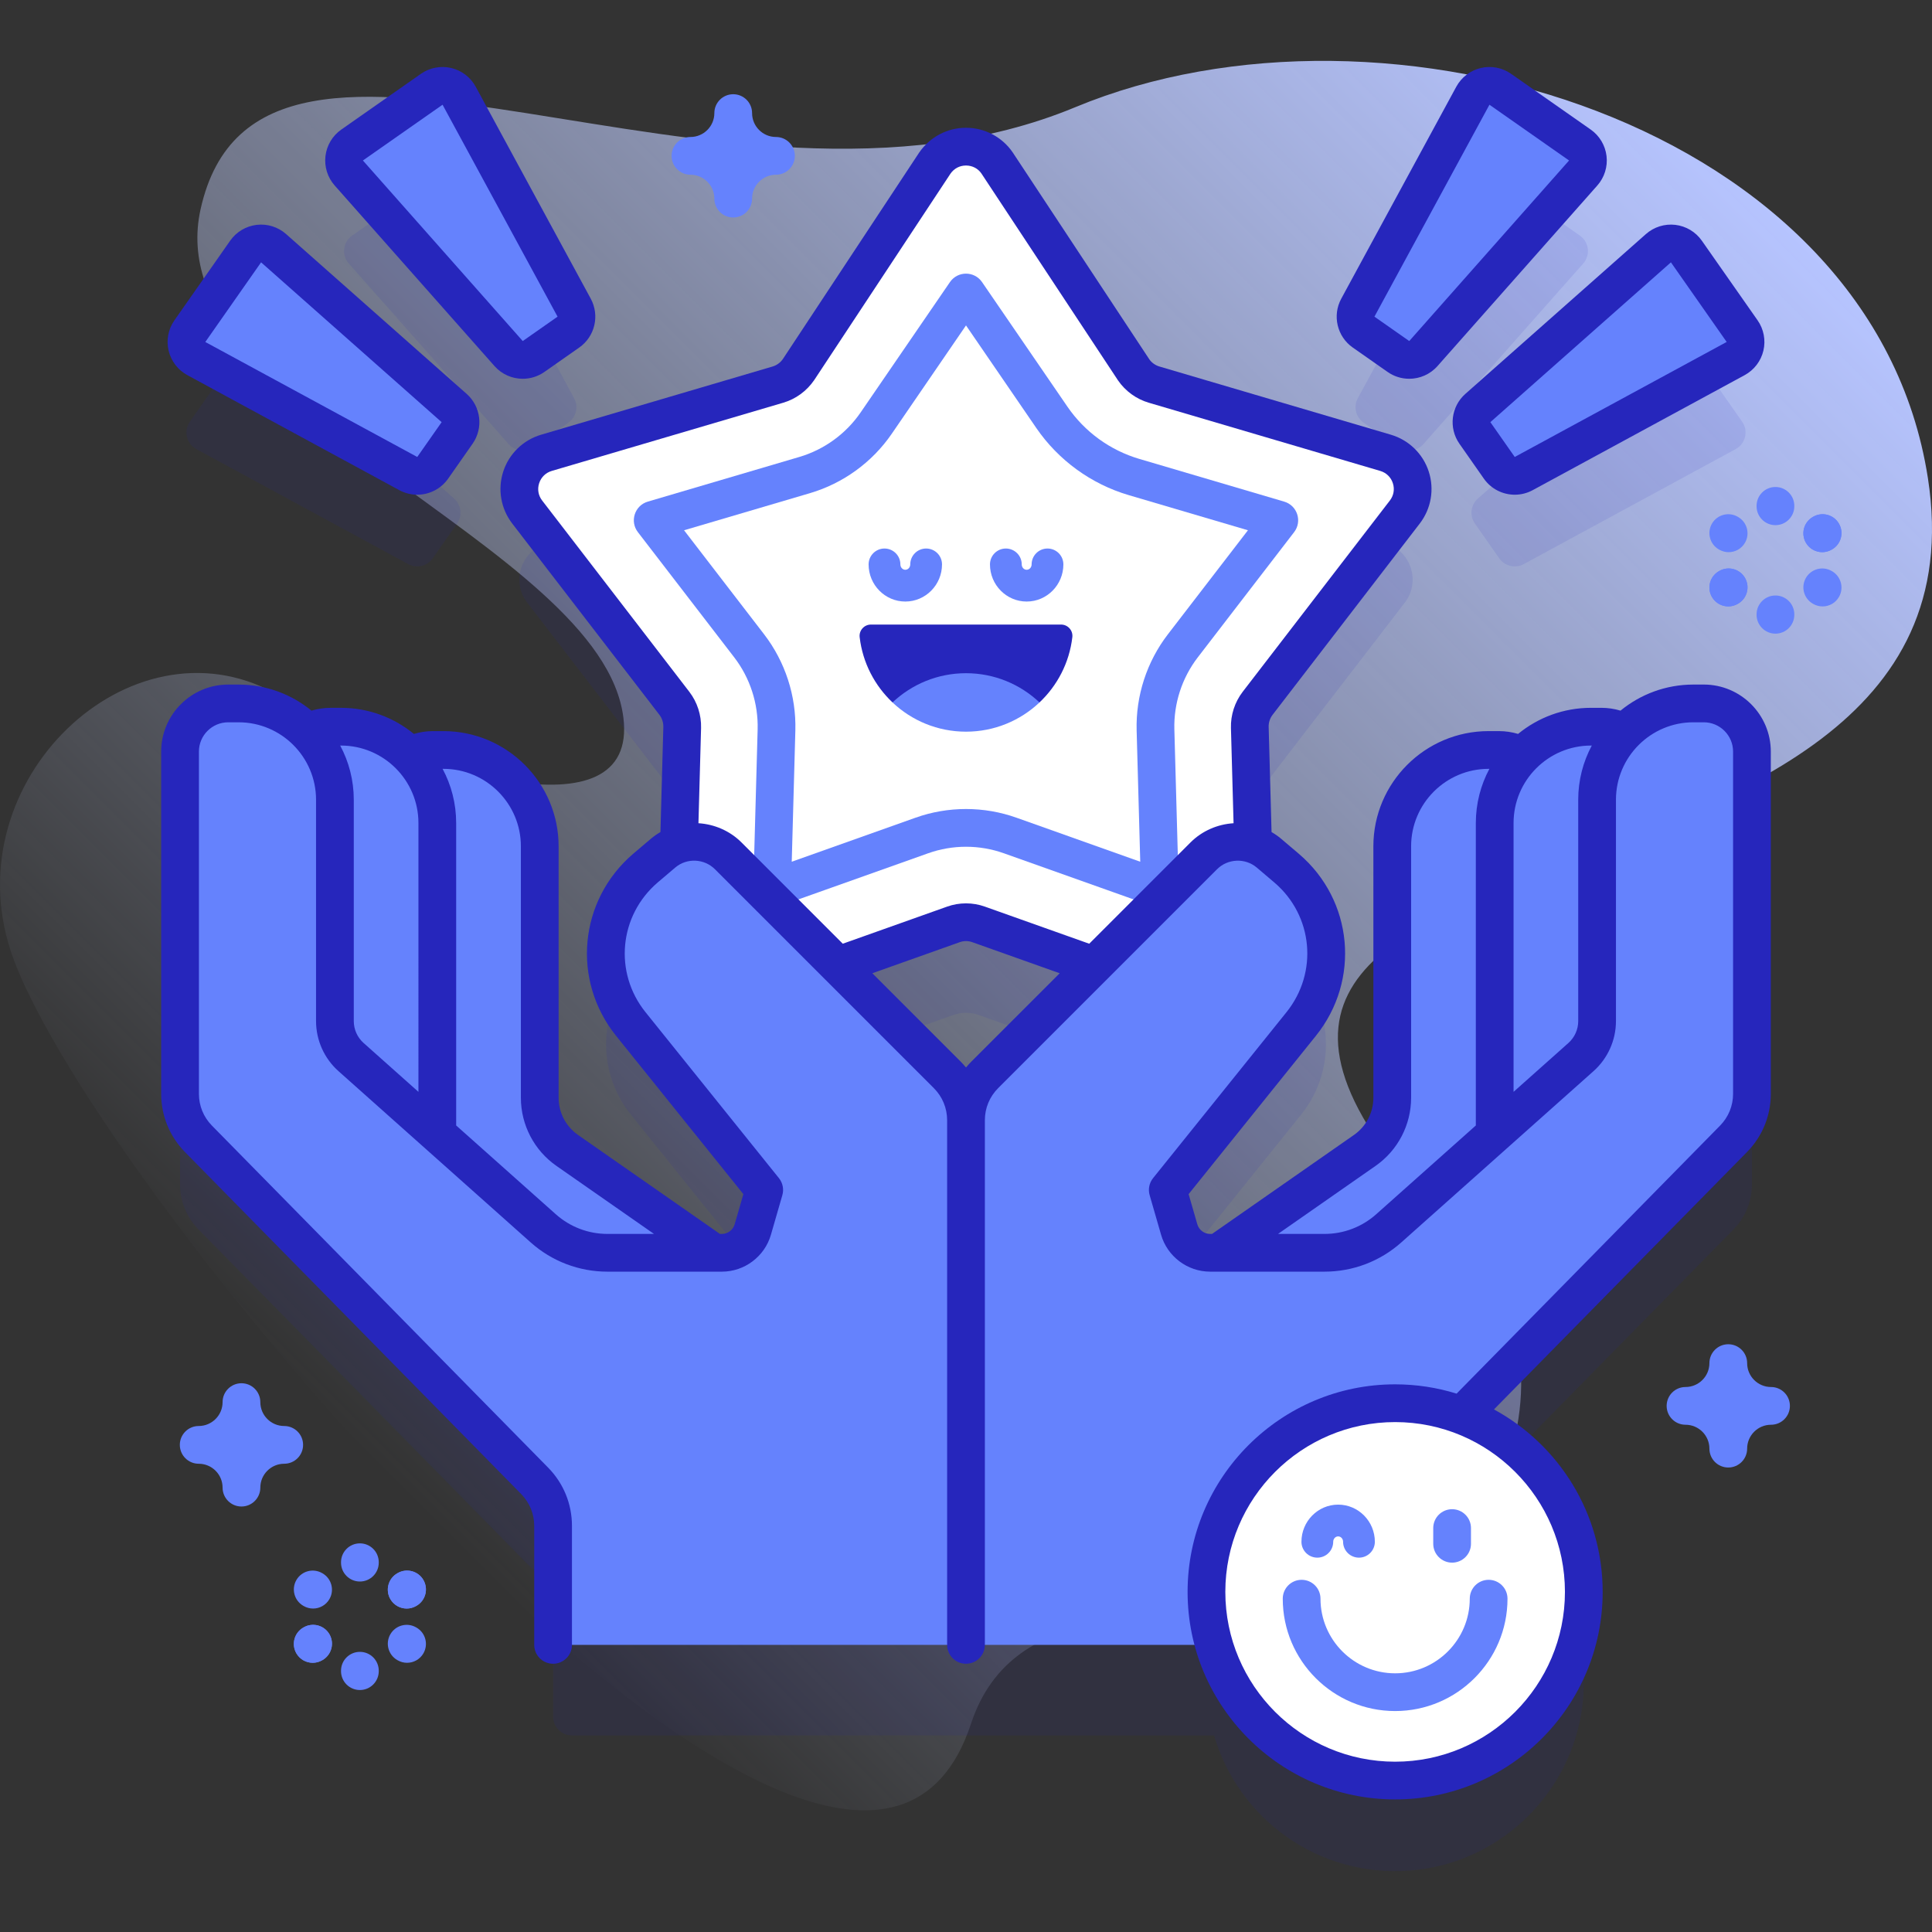
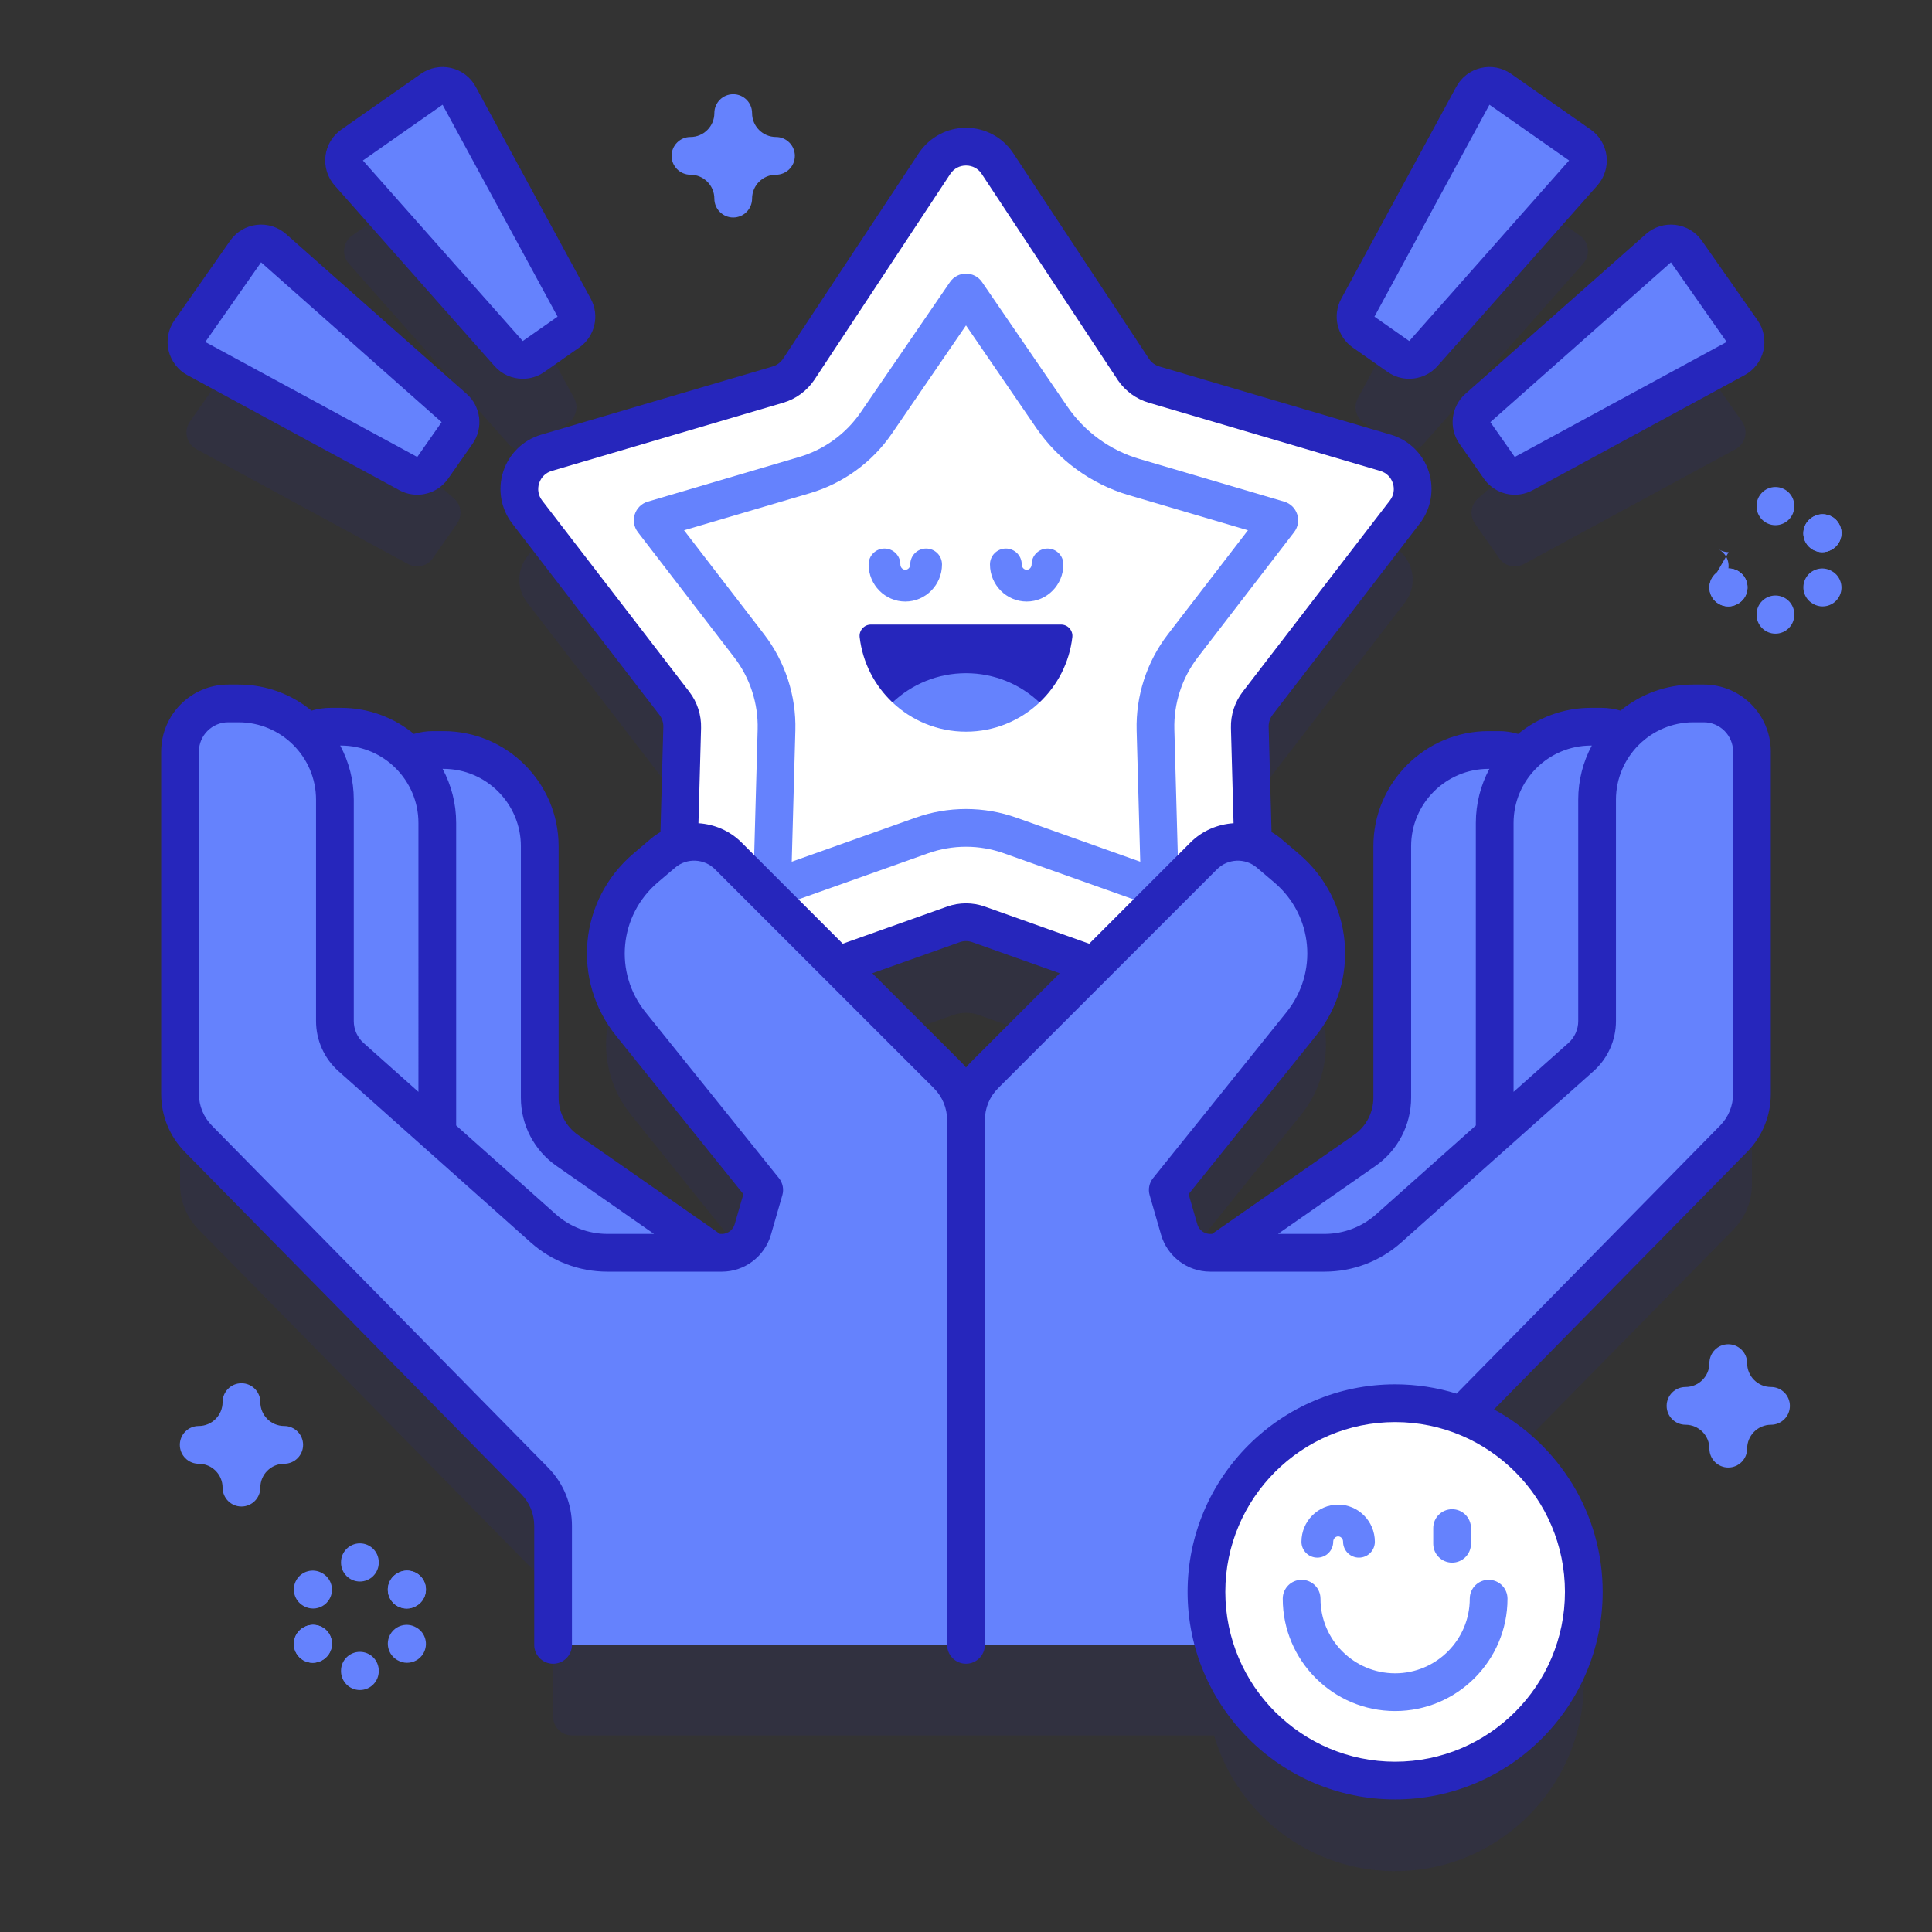
<svg xmlns="http://www.w3.org/2000/svg" width="1024" height="1024" id="Capa_1" enable-background="new 0 0 512 512" viewBox="0 0 512 512">
  <rect x="0" y="0" width="512" height="512" fill="#333333" stroke="none" />
  <linearGradient id="SVGID_1_" gradientUnits="userSpaceOnUse" x1="79.821" x2="431.325" y1="368.597" y2="17.093">
    <stop offset="0" stop-color="#d1ddff" stop-opacity="0" />
    <stop offset="1" stop-color="#b6c4ff" />
  </linearGradient>
  <g>
    <g>
-       <path d="m510.911 126.69c-14.602-94.19-143.958-132.342-225.919-98.294-93.934 39.022-216.19-43.725-231.845 27.094-11.879 53.736 106.434 88.383 112.067 134.767 3.876 31.92-52.763 15.031-92.459-6.59-38.245-20.83-84.86 23.171-69.882 68.439 21.074 63.697 222.554 301.684 254.439 204.731 11.15-33.904 51.748-28.486 81.923-25.635 51.308 4.849 85.211-66.535 48.429-102.772-124.434-122.588 143.398-71.763 123.247-201.74z" fill="url(#SVGID_1_)" />
-     </g>
+       </g>
    <g>
      <g>
        <g>
          <g fill="#2626bc">
            <path d="m134.788 117.693c1.685 1.903 4.53 2.24 6.612.782l9.228-6.462c2.082-1.458 2.739-4.246 1.527-6.481l-30.479-56.163c-1.424-2.625-4.816-3.424-7.263-1.711l-21.1 14.775c-2.446 1.713-2.855 5.174-.876 7.41z" opacity=".1" />
            <path d="m52.029 119.017 56.163 30.479c2.234 1.213 5.023.556 6.481-1.527l6.462-9.229c1.458-2.082 1.122-4.927-.782-6.612l-47.85-42.352c-2.236-1.979-5.697-1.57-7.41.876l-14.775 21.101c-1.713 2.447-.914 5.839 1.711 7.264z" opacity=".1" />
            <path d="m361.371 112.013 9.228 6.462c2.082 1.458 4.927 1.122 6.612-.782l42.352-47.85c1.979-2.236 1.57-5.697-.876-7.41l-21.101-14.775c-2.446-1.713-5.838-.914-7.263 1.711l-30.479 56.163c-1.212 2.234-.555 5.023 1.527 6.481z" opacity=".1" />
            <path d="m390.865 138.74 6.462 9.229c1.458 2.082 4.246 2.739 6.481 1.527l56.163-30.479c2.625-1.424 3.424-4.817 1.711-7.263l-14.775-21.101c-1.713-2.446-5.174-2.855-7.41-.876l-47.85 42.352c-1.903 1.684-2.24 4.529-.782 6.611z" opacity=".1" />
            <path d="m451.518 210.415h-2.747c-7.171 0-13.648 2.961-18.285 7.722-1.814-.99-3.894-1.554-6.107-1.554h-2.747c-7.172 0-13.649 2.962-18.286 7.724-1.814-.991-3.895-1.555-6.108-1.555h-2.749c-14.099 0-25.528 11.429-25.528 25.528v66.631c0 5.564-2.72 10.776-7.283 13.959l-38.9 27.13h-2.098c-3.791 0-7.124-2.507-8.175-6.149l-3.033-10.504 35.351-43.968c10.11-12.574 8.341-30.879-3.923-41.363-1.548-1.323-3.101-2.642-4.658-3.954-1.268-1.069-2.688-1.848-4.179-2.343l-.851-30.954c-.063-2.299.668-4.55 2.071-6.373l39.009-50.699c4.285-5.569 1.641-13.703-5.098-15.69l-61.359-18.088c-2.206-.65-4.121-2.042-5.421-3.939l-36.165-54.766c-3.972-5.796-12.525-5.796-16.497 0l-36.163 54.767c-1.3 1.897-3.215 3.288-5.421 3.939l-61.359 18.088c-6.74 1.987-9.383 10.121-5.098 15.69l39.009 50.699c1.403 1.823 2.134 4.074 2.071 6.373l-.851 30.954c-1.491.495-2.911 1.274-4.179 2.343-1.557 1.313-3.11 2.631-4.658 3.954-12.264 10.484-14.033 28.788-3.923 41.363l35.351 43.968-3.033 10.504c-1.051 3.642-4.385 6.149-8.175 6.149h-2.098l-38.902-27.131c-4.564-3.183-7.283-8.395-7.283-13.959v-66.631c0-14.099-11.429-25.528-25.528-25.528h-2.749c-2.213 0-4.293.564-6.108 1.555-4.637-4.762-11.114-7.724-18.286-7.724h-2.749c-2.212 0-4.293.564-6.107 1.554-4.637-4.761-11.114-7.722-18.285-7.722h-2.747c-7.049 0-12.764 5.715-12.764 12.764v90.696c0 4.463 1.753 8.748 4.882 11.931l89.096 90.63c3.129 3.183 4.882 7.468 4.882 11.931v26.543c0 2.761 2.239 5 5 5h104.423 65.736c6.404 21.917 27.398 37.609 51.766 35.818 24.712-1.816 44.574-21.919 46.12-46.65 1.423-22.772-12.411-42.511-32.256-49.999l72.033-73.273c3.129-3.183 4.882-7.468 4.882-11.931v-90.696c.001-7.05-5.713-12.764-12.763-12.764zm-190.533 98.42c-3.192 3.192-4.985 7.52-4.985 12.034 0-4.514-1.793-8.842-4.985-12.034l-28.975-28.975 30.609-10.885c2.167-.771 4.534-.771 6.701 0l30.609 10.885z" opacity=".1" />
          </g>
          <g>
            <path d="m252.65 244.975-60.272 21.433c-6.62 2.354-13.54-2.673-13.347-9.697l1.759-63.946c.063-2.299-.668-4.55-2.071-6.373l-39.009-50.699c-4.285-5.569-1.642-13.703 5.098-15.69l61.359-18.088c2.206-.65 4.121-2.041 5.421-3.939l36.163-54.767c3.972-5.796 12.525-5.796 16.497 0l36.163 54.767c1.3 1.897 3.215 3.288 5.421 3.939l61.359 18.088c6.74 1.987 9.383 10.121 5.098 15.69l-39.009 50.699c-1.403 1.823-2.134 4.074-2.071 6.373l1.759 63.946c.193 7.024-6.727 12.051-13.347 9.697l-60.272-21.433c-2.166-.771-4.532-.771-6.699 0z" fill="#fff" />
            <path d="m200.782 193.315c.189-6.876-2.017-13.667-6.214-19.121l-25.522-33.171c-2.209-2.871-.846-7.065 2.628-8.089l40.147-11.834c6.599-1.945 12.375-6.142 16.265-11.817l23.661-34.525c2.048-2.988 6.458-2.988 8.506 0l22.625 33.013c4.571 6.67 11.303 11.561 19.059 13.847l38.389 11.316c3.475 1.024 4.837 5.218 2.628 8.089l-25.524 33.174c-4.195 5.451-6.402 12.242-6.212 19.121l1.151 41.838c.1 3.621-3.468 6.213-6.881 4.999l-39.437-14.024c-3.234-1.15-6.617-1.734-10.051-1.734s-6.817.583-10.053 1.735l-39.435 14.023c-3.413 1.214-6.981-1.378-6.881-4.999z" fill="#6582fd" />
            <path d="m210.778 193.59c.253-9.169-2.689-18.224-8.285-25.495l-21.211-27.568 33.367-9.835c8.799-2.594 16.501-8.189 21.687-15.756l19.664-28.695 18.629 27.183c5.854 8.542 14.548 14.858 24.481 17.786l31.608 9.317-21.214 27.572c-5.594 7.268-8.536 16.323-8.282 25.495l.956 34.771-32.777-11.655c-4.313-1.534-8.822-2.312-13.402-2.312s-9.09.778-13.405 2.313l-32.774 11.654z" fill="#fff" />
            <g>
              <g>
                <path d="m284.18 168.857c-.79 6.79-3.99 12.85-8.71 17.3h-38.94c-4.72-4.45-7.92-10.51-8.71-17.3-.21-1.77 1.19-3.34 2.98-3.34h50.4c1.79.001 3.19 1.571 2.98 3.34z" fill="#2626bc" />
              </g>
              <path d="m256 193.901c7.542 0 14.393-2.947 19.476-7.747-5.083-4.799-11.933-7.747-19.476-7.747-7.542 0-14.393 2.947-19.476 7.747 5.083 4.8 11.934 7.747 19.476 7.747z" fill="#6582fd" />
              <g>
                <g>
                  <path d="m266.564 145.364c2.324 0 4.208 1.884 4.208 4.208 0 .787.587 1.426 1.309 1.426s1.309-.64 1.309-1.426c0-2.324 1.884-4.208 4.208-4.208s4.208 1.884 4.208 4.208c0 5.428-4.363 9.843-9.726 9.843s-9.726-4.416-9.726-9.843c.001-2.323 1.886-4.208 4.21-4.208z" fill="#6582fd" />
                </g>
                <g>
                  <path d="m234.401 145.364c2.324 0 4.208 1.884 4.208 4.208 0 .787.587 1.426 1.309 1.426s1.309-.64 1.309-1.426c0-2.324 1.884-4.208 4.208-4.208s4.208 1.884 4.208 4.208c0 5.428-4.363 9.843-9.726 9.843s-9.726-4.416-9.726-9.843c.002-2.323 1.886-4.208 4.21-4.208z" fill="#6582fd" />
                </g>
              </g>
            </g>
          </g>
          <g fill="#6582fd">
            <g>
              <path d="m201.42 340.507h-99.423v-128.991c0-7.049 5.715-12.764 12.764-12.764h2.748c14.099 0 25.528 11.429 25.528 25.528v66.631c0 5.564 2.72 10.776 7.283 13.959z" />
              <path d="m115.895 309.162v-91.052c0-14.099-11.429-25.528-25.528-25.528h-2.747c-7.049 0-12.764 5.715-12.764 12.764v103.816z" />
              <path d="m251.015 284.835-58.02-58.019c-4.681-4.681-12.175-5.02-17.237-.753-1.571 1.324-3.137 2.654-4.698 3.989-12.248 10.471-13.98 28.77-3.883 41.328l35.351 43.968-3.033 10.504c-1.051 3.642-4.385 6.149-8.175 6.149h-30.358c-6.263 0-12.307-2.302-16.983-6.469l-50.95-45.399c-2.718-2.422-4.273-5.889-4.273-9.53v-58.66c0-14.099-11.429-25.528-25.528-25.528h-2.747c-7.049 0-12.764 5.715-12.764 12.764v90.696c0 4.463 1.753 8.748 4.882 11.931l89.096 90.63c3.129 3.183 4.882 7.468 4.882 11.931v31.543h109.423v-139.041c0-4.514-1.793-8.843-4.985-12.034z" />
            </g>
            <g>
              <path d="m310.58 340.507h99.423v-128.991c0-7.049-5.715-12.764-12.764-12.764h-2.749c-14.099 0-25.528 11.429-25.528 25.528v66.631c0 5.564-2.72 10.776-7.283 13.959z" />
              <path d="m396.105 309.162v-91.052c0-14.099 11.429-25.528 25.528-25.528h2.747c7.049 0 12.764 5.715 12.764 12.764v103.816z" />
              <path d="m260.985 284.835 58.02-58.019c4.681-4.681 12.175-5.02 17.237-.753 1.571 1.324 3.137 2.654 4.698 3.989 12.248 10.471 13.98 28.77 3.883 41.328l-35.351 43.968 3.033 10.504c1.051 3.642 4.385 6.149 8.175 6.149h30.358c6.263 0 12.307-2.302 16.983-6.469l50.95-45.399c2.718-2.422 4.273-5.889 4.273-9.53v-58.66c0-14.099 11.429-25.528 25.528-25.528h2.747c7.049 0 12.764 5.715 12.764 12.764v90.696c0 4.463-1.753 8.748-4.882 11.931l-89.096 90.63c-3.129 3.183-4.882 7.468-4.882 11.931v31.543h-109.423v-139.041c0-4.514 1.793-8.843 4.985-12.034z" />
            </g>
          </g>
          <g>
            <g>
              <circle cx="369.723" cy="421.867" fill="#fff" r="50" />
              <g>
                <g>
                  <path d="m384.823 414.116c-2.761 0-5-2.239-5-5v-4.161c0-2.761 2.239-5 5-5s5 2.239 5 5v4.161c0 2.761-2.239 5-5 5z" fill="#6582fd" />
                </g>
              </g>
              <g>
                <path d="m360.139 412.794c-2.324 0-4.208-1.884-4.208-4.208 0-.787-.587-1.427-1.309-1.427s-1.309.64-1.309 1.427c0 2.324-1.884 4.208-4.208 4.208s-4.208-1.884-4.208-4.208c0-5.428 4.363-9.843 9.726-9.843s9.726 4.416 9.726 9.843c-.001 2.324-1.885 4.208-4.21 4.208z" fill="#6582fd" />
              </g>
            </g>
            <g>
              <g>
                <path d="m369.723 453.446c-16.42 0-29.78-13.359-29.78-29.78 0-2.761 2.239-5 5-5s5 2.239 5 5c0 10.907 8.873 19.78 19.78 19.78s19.78-8.873 19.78-19.78c0-2.761 2.239-5 5-5s5 2.239 5 5c0 16.421-13.36 29.78-29.78 29.78z" fill="#6582fd" />
              </g>
            </g>
          </g>
        </g>
        <g>
          <g>
            <g fill="#6582fd">
              <path d="m93.313 38.433 21.101-14.775c2.446-1.713 5.838-.914 7.262 1.711l30.479 56.163c1.212 2.234.556 5.023-1.527 6.481l-9.228 6.462c-2.082 1.458-4.927 1.122-6.612-.782l-42.352-47.85c-1.979-2.236-1.569-5.697.877-7.41z" />
              <path d="m50.318 87.754 14.775-21.101c1.713-2.446 5.174-2.855 7.41-.876l47.85 42.352c1.904 1.685 2.24 4.53.782 6.612l-6.462 9.228c-1.458 2.082-4.246 2.739-6.481 1.527l-56.163-30.479c-2.625-1.425-3.424-4.817-1.711-7.263z" />
            </g>
          </g>
          <g>
            <g>
              <path d="m418.687 38.433-21.101-14.775c-2.446-1.713-5.838-.914-7.262 1.711l-30.479 56.163c-1.212 2.234-.556 5.023 1.527 6.481l9.228 6.462c2.082 1.458 4.927 1.122 6.612-.782l42.352-47.85c1.979-2.236 1.569-5.697-.877-7.41z" fill="#6582fd" />
              <g>
                <path d="m461.682 87.754-14.775-21.101c-1.713-2.446-5.174-2.855-7.41-.876l-47.85 42.352c-1.904 1.685-2.24 4.53-.782 6.612l6.462 9.228c1.458 2.082 4.246 2.739 6.481 1.527l56.163-30.479c2.625-1.425 3.424-4.817 1.711-7.263z" fill="#6582fd" />
                <g fill="#2626bc">
                  <path d="m451.518 181.415h-2.747c-7.324 0-14.051 2.594-19.318 6.909-1.639-.486-3.349-.744-5.074-.744h-2.75c-7.324 0-14.052 2.596-19.318 6.914-1.638-.485-3.348-.744-5.072-.744h-2.75c-16.834 0-30.53 13.696-30.53 30.53v66.63c0 3.929-1.921 7.614-5.14 9.859l-37.611 26.231h-.528c-1.554 0-2.941-1.043-3.372-2.536l-2.312-8.008 33.723-41.944c11.859-14.75 9.9-35.921-4.459-48.201-1.589-1.358-3.182-2.711-4.781-4.059-.792-.667-1.634-1.242-2.505-1.747l-.766-27.865c-.03-1.153.34-2.293 1.035-3.201l39.009-50.698c3.019-3.919 3.91-9.068 2.384-13.773-1.528-4.71-5.277-8.36-10.032-9.764l-61.356-18.08c-1.098-.324-2.062-1.026-2.664-1.899l-36.207-54.839c-2.797-4.086-7.424-6.526-12.376-6.526s-9.579 2.439-12.423 6.595l-36.108 54.692c-.654.951-1.619 1.653-2.713 1.977l-61.363 18.081c-4.752 1.403-8.501 5.053-10.029 9.764-1.526 4.705-.635 9.854 2.382 13.771l39.002 50.689c.703.919 1.073 2.059 1.043 3.205l-.766 27.87c-.866.503-1.704 1.074-2.491 1.738-1.579 1.332-3.154 2.668-4.724 4.011-14.401 12.311-16.392 33.51-4.531 48.261l33.723 41.944-2.312 8.008c-.431 1.494-1.818 2.537-3.372 2.537h-.528l-37.612-26.231c-3.219-2.245-5.14-5.93-5.14-9.859v-66.63c0-16.834-13.696-30.53-30.53-30.53h-2.75c-1.724 0-3.434.258-5.072.744-5.266-4.318-11.994-6.914-19.318-6.914h-2.75c-1.725 0-3.435.258-5.074.744-5.266-4.315-11.994-6.909-19.318-6.909h-2.747c-9.795 0-17.764 7.969-17.764 17.764v90.696c0 5.811 2.243 11.292 6.317 15.436l89.096 90.63c2.223 2.261 3.448 5.253 3.448 8.425v31.543c0 2.761 2.239 5 5 5s5-2.239 5-5v-31.543c0-5.811-2.243-11.292-6.317-15.436l-89.094-90.633c-2.223-2.261-3.448-5.253-3.448-8.425v-90.696c0-4.281 3.483-7.764 7.764-7.764h2.747c11.319 0 20.528 9.209 20.528 20.528v58.66c0 5.062 2.167 9.896 5.947 13.263l50.95 45.399c5.598 4.989 12.811 7.736 20.309 7.736h30.357c5.982 0 11.32-4.014 12.979-9.763l3.033-10.504c.452-1.564.113-3.25-.907-4.52l-35.351-43.968c-8.451-10.511-7.03-25.619 3.236-34.395 1.553-1.328 3.111-2.65 4.672-3.966 3.047-2.569 7.65-2.363 10.479.466l58.019 58.019c2.27 2.27 3.521 5.288 3.521 8.499v139.041c0 2.761 2.239 5 5 5s5-2.239 5-5v-139.041c0-3.21 1.25-6.229 3.521-8.499l58.019-58.019c2.83-2.83 7.439-3.028 10.494-.454 1.581 1.333 3.156 2.671 4.728 4.015 10.225 8.743 11.615 23.825 3.166 34.334l-35.351 43.968c-1.021 1.269-1.359 2.955-.907 4.52l3.033 10.504c1.66 5.748 6.997 9.762 12.979 9.762h30.357c7.499 0 14.711-2.747 20.309-7.736l50.95-45.398c3.779-3.367 5.947-8.202 5.947-13.263v-58.66c0-11.319 9.208-20.528 20.528-20.528h2.747c4.281 0 7.764 3.483 7.764 7.764v90.696c0 3.172-1.225 6.164-3.448 8.425l-69.826 71.029c-5.148-1.599-10.618-2.462-16.286-2.462-30.327 0-55 24.673-55 55s24.673 55 55 55 55-24.673 55-55c0-20.85-11.662-39.028-28.806-48.353l67.049-68.203c4.074-4.144 6.317-9.625 6.317-15.436v-90.696c-.003-9.795-7.972-17.764-17.767-17.764zm-340.628 107.936-14.535-12.951c-1.652-1.472-2.599-3.584-2.599-5.796v-58.66c0-5.19-1.305-10.079-3.599-14.363h.213c11.315 0 20.52 9.209 20.52 20.53zm50.072 37.649c-5.042 0-9.892-1.847-13.657-5.202l-26.416-23.538v-80.15c0-5.188-1.304-10.077-3.597-14.36h.216c11.32 0 20.53 9.21 20.53 20.53v66.63c0 7.196 3.521 13.948 9.419 18.061l25.854 18.029zm96.487-45.701c-.512.512-.995 1.046-1.449 1.598-.455-.552-.937-1.086-1.449-1.598l-23.377-23.377 23.167-8.237c1.07-.385 2.249-.385 3.334.005l23.151 8.231zm71.86-97.946c-2.087 2.728-3.187 6.119-3.097 9.555l.694 25.254c-4.191.266-8.295 1.976-11.437 5.119l-26.813 26.813-27.614-9.819c-3.25-1.167-6.831-1.167-10.066-.005l-27.63 9.824-26.813-26.813c-3.143-3.144-7.248-4.855-11.437-5.122l.694-25.257c.089-3.429-1.01-6.82-3.105-9.559l-39.012-50.703c-1.021-1.324-1.31-2.996-.794-4.585.518-1.595 1.738-2.783 3.346-3.258l61.363-18.081c3.289-.972 6.174-3.068 8.176-5.98l36.113-54.701c.946-1.382 2.449-2.174 4.124-2.174s3.178.792 4.077 2.105l36.213 54.848c1.949 2.834 4.834 4.931 8.126 5.903l61.357 18.08c1.611.476 2.832 1.663 3.349 3.258.516 1.589.226 3.261-.796 4.587zm61.801 34.757v80.152l-26.416 23.537c-3.765 3.354-8.615 5.202-13.657 5.202h-12.348l25.851-18.029c5.898-4.113 9.419-10.865 9.419-18.061v-66.63c0-11.32 9.21-20.53 20.53-20.53h.216c-2.291 4.282-3.595 9.17-3.595 14.359zm27.134-6.167v58.66c0 2.212-.947 4.325-2.599 5.797l-14.535 12.951v-71.241c0-11.32 9.205-20.53 20.52-20.53h.213c-2.294 4.284-3.599 9.173-3.599 14.363zm-3.521 209.924c0 24.813-20.187 45-45 45s-45-20.187-45-45 20.187-45 45-45 45 20.187 45 45z" />
                  <path d="m131.044 97.007c1.964 2.219 4.714 3.373 7.491 3.373 1.99 0 3.994-.592 5.733-1.81l9.228-6.462c4.167-2.917 5.48-8.489 3.054-12.961l-30.479-56.164c-1.358-2.502-3.726-4.311-6.497-4.963-2.771-.653-5.697-.091-8.027 1.542l-21.102 14.775c-2.332 1.633-3.86 4.191-4.194 7.018s.556 5.67 2.442 7.802zm-34.864-54.478 21.102-14.775 30.479 56.164-9.228 6.462-42.359-47.846z" />
                  <path d="m49.644 99.411 56.163 30.479c1.512.82 3.148 1.213 4.766 1.213 3.168 0 6.264-1.508 8.195-4.267l6.462-9.228c2.918-4.167 2.246-9.853-1.564-13.224l-47.85-42.353c-2.132-1.886-4.971-2.779-7.803-2.442-2.827.334-5.384 1.864-7.016 4.195l-14.775 21.102c-1.633 2.332-2.195 5.258-1.542 8.029s2.462 5.138 4.964 6.496zm4.77-8.789 14.775-21.101 47.85 42.352-6.462 9.229-56.168-30.473z" />
                  <path d="m358.503 92.108 9.229 6.462c1.739 1.218 3.743 1.81 5.732 1.81 2.777 0 5.527-1.154 7.492-3.374l42.352-47.85c1.886-2.131 2.777-4.975 2.442-7.802-.334-2.827-1.863-5.384-4.194-7.018l-21.101-14.775c-2.332-1.633-5.26-2.197-8.028-1.542-2.771.653-5.139 2.461-6.497 4.964l-30.48 56.164c-2.426 4.472-1.114 10.044 3.053 12.961zm36.215-64.354 21.101 14.775-42.352 47.85-9.229-6.462z" />
                  <path d="m386.77 117.608 6.462 9.229c1.931 2.759 5.026 4.267 8.195 4.267 1.618 0 3.255-.393 4.766-1.213l56.163-30.479c2.502-1.358 4.312-3.726 4.964-6.496.653-2.771.091-5.697-1.542-8.029l-14.775-21.101c-1.632-2.332-4.189-3.861-7.016-4.196-2.831-.334-5.671.556-7.804 2.442l-47.849 42.352c-3.81 3.371-4.483 9.057-1.564 13.224zm56.041-48.087 14.775 21.101-56.164 30.479-6.461-9.229z" />
                </g>
              </g>
            </g>
          </g>
        </g>
      </g>
      <g>
        <path d="m194.31 57.637c-2.761 0-5-2.239-5-5 0-3.492-2.841-6.333-6.333-6.333-2.761 0-5-2.239-5-5s2.239-5 5-5c3.492 0 6.333-2.841 6.333-6.333 0-2.761 2.239-5 5-5s5 2.239 5 5c0 3.492 2.841 6.333 6.333 6.333 2.761 0 5 2.239 5 5s-2.239 5-5 5c-3.492 0-6.333 2.841-6.333 6.333 0 2.761-2.239 5-5 5z" fill="#6582fd" />
      </g>
      <g>
        <path d="m458.011 388.906c-2.761 0-5-2.239-5-5 0-3.492-2.841-6.333-6.333-6.333-2.761 0-5-2.239-5-5s2.239-5 5-5c3.492 0 6.333-2.841 6.333-6.333 0-2.761 2.239-5 5-5s5 2.239 5 5c0 3.492 2.841 6.333 6.333 6.333 2.761 0 5 2.239 5 5s-2.239 5-5 5c-3.492 0-6.333 2.841-6.333 6.333 0 2.761-2.239 5-5 5z" fill="#6582fd" />
      </g>
      <g>
        <path d="m63.989 399.24c-2.761 0-5-2.239-5-5 0-3.492-2.841-6.333-6.333-6.333-2.761 0-5-2.239-5-5s2.239-5 5-5c3.492 0 6.333-2.841 6.333-6.333 0-2.761 2.239-5 5-5s5 2.239 5 5c0 3.492 2.841 6.333 6.333 6.333 2.761 0 5 2.239 5 5s-2.239 5-5 5c-3.492 0-6.333 2.841-6.333 6.333 0 2.761-2.239 5-5 5z" fill="#6582fd" />
      </g>
      <g>
        <g>
          <g>
            <path d="m82.969 426.281c-.851 0-1.712-.217-2.501-.674l-.099-.057c-2.39-1.384-3.205-4.443-1.821-6.833s4.442-3.206 6.833-1.821l.099.057c2.39 1.384 3.205 4.443 1.821 6.833-.927 1.601-2.606 2.495-4.332 2.495z" fill="#6582fd" />
          </g>
          <g>
            <path d="m107.871 440.658c-.851 0-1.712-.217-2.501-.674l-.099-.057c-2.39-1.384-3.205-4.443-1.821-6.833s4.442-3.205 6.833-1.821l.099.057c2.39 1.384 3.205 4.443 1.821 6.833-.928 1.601-2.607 2.495-4.332 2.495z" fill="#6582fd" />
          </g>
        </g>
        <g>
          <g>
            <path d="m107.782 426.281c-1.726 0-3.404-.895-4.332-2.495-1.384-2.389-.569-5.448 1.821-6.833l.099-.057c2.39-1.384 5.449-.568 6.833 1.821s.569 5.448-1.821 6.833l-.099.057c-.789.457-1.651.674-2.501.674z" fill="#6582fd" />
          </g>
          <g>
            <path d="m82.88 440.658c-1.726 0-3.404-.895-4.332-2.495-1.384-2.389-.569-5.448 1.821-6.833l.099-.057c2.39-1.384 5.449-.568 6.833 1.821s.569 5.448-1.821 6.833l-.099.057c-.788.457-1.651.674-2.501.674z" fill="#6582fd" />
          </g>
        </g>
        <g>
          <g>
            <path d="m107.782 426.281c-1.726 0-3.404-.895-4.332-2.495-1.384-2.389-.569-5.448 1.821-6.833l.099-.057c2.39-1.384 5.449-.568 6.833 1.821s.569 5.448-1.821 6.833l-.099.057c-.789.457-1.651.674-2.501.674z" fill="#6582fd" />
          </g>
          <g>
            <path d="m82.88 440.658c-1.726 0-3.404-.895-4.332-2.495-1.384-2.389-.569-5.448 1.821-6.833l.099-.057c2.39-1.384 5.449-.568 6.833 1.821s.569 5.448-1.821 6.833l-.099.057c-.788.457-1.651.674-2.501.674z" fill="#6582fd" />
          </g>
        </g>
        <g>
          <g>
            <path d="m95.375 419.12c-2.761 0-5-2.239-5-5v-.114c0-2.761 2.239-5 5-5s5 2.239 5 5v.114c0 2.761-2.238 5-5 5z" fill="#6582fd" />
          </g>
          <g>
            <path d="m95.375 447.874c-2.761 0-5-2.239-5-5v-.114c0-2.761 2.239-5 5-5s5 2.239 5 5v.114c0 2.761-2.238 5-5 5z" fill="#6582fd" />
          </g>
        </g>
      </g>
      <g>
        <g>
          <g>
-             <path d="m458.105 146.332c-.851 0-1.712-.217-2.501-.674l-.099-.057c-2.39-1.384-3.205-4.443-1.821-6.833 1.385-2.39 4.443-3.205 6.833-1.821l.099.057c2.39 1.384 3.205 4.443 1.821 6.833-.928 1.601-2.606 2.495-4.332 2.495z" fill="#6582fd" />
+             <path d="m458.105 146.332c-.851 0-1.712-.217-2.501-.674l-.099-.057l.099.057c2.39 1.384 3.205 4.443 1.821 6.833-.928 1.601-2.606 2.495-4.332 2.495z" fill="#6582fd" />
          </g>
          <g>
            <path d="m483.006 160.708c-.844 0-1.7-.214-2.485-.665l-.099-.057c-2.395-1.375-3.221-4.431-1.846-6.826 1.375-2.394 4.432-3.221 6.826-1.846l.099.057c2.395 1.375 3.221 4.431 1.846 6.826-.924 1.61-2.608 2.511-4.341 2.511z" fill="#6582fd" />
          </g>
        </g>
        <g>
          <g>
            <path d="m482.917 146.332c-1.726 0-3.404-.895-4.332-2.495-1.384-2.389-.569-5.448 1.821-6.833l.099-.057c2.39-1.384 5.449-.568 6.833 1.821s.569 5.448-1.821 6.833l-.099.057c-.788.457-1.65.674-2.501.674z" fill="#6582fd" />
          </g>
          <g>
            <path d="m458.016 160.708c-1.732 0-3.417-.901-4.341-2.511-1.375-2.395-.549-5.451 1.846-6.826l.099-.057c2.395-1.375 5.451-.549 6.826 1.846s.549 5.451-1.846 6.826l-.099.057c-.785.451-1.641.665-2.485.665z" fill="#6582fd" />
          </g>
        </g>
        <g>
          <g>
            <path d="m482.917 146.332c-1.726 0-3.404-.895-4.332-2.495-1.384-2.389-.569-5.448 1.821-6.833l.099-.057c2.39-1.384 5.449-.568 6.833 1.821s.569 5.448-1.821 6.833l-.099.057c-.788.457-1.65.674-2.501.674z" fill="#6582fd" />
          </g>
          <g>
            <path d="m458.016 160.708c-1.732 0-3.417-.901-4.341-2.511-1.375-2.395-.549-5.451 1.846-6.826l.099-.057c2.395-1.375 5.451-.549 6.826 1.846s.549 5.451-1.846 6.826l-.099.057c-.785.451-1.641.665-2.485.665z" fill="#6582fd" />
          </g>
        </g>
        <g>
          <g>
            <path d="m470.511 139.171c-2.761 0-5-2.239-5-5v-.114c0-2.761 2.239-5 5-5s5 2.239 5 5v.114c0 2.761-2.239 5-5 5z" fill="#6582fd" />
          </g>
          <g>
            <path d="m470.511 167.925c-2.761 0-5-2.239-5-5v-.114c0-2.761 2.239-5 5-5s5 2.239 5 5v.114c0 2.761-2.239 5-5 5z" fill="#6582fd" />
          </g>
        </g>
      </g>
    </g>
  </g>
</svg>